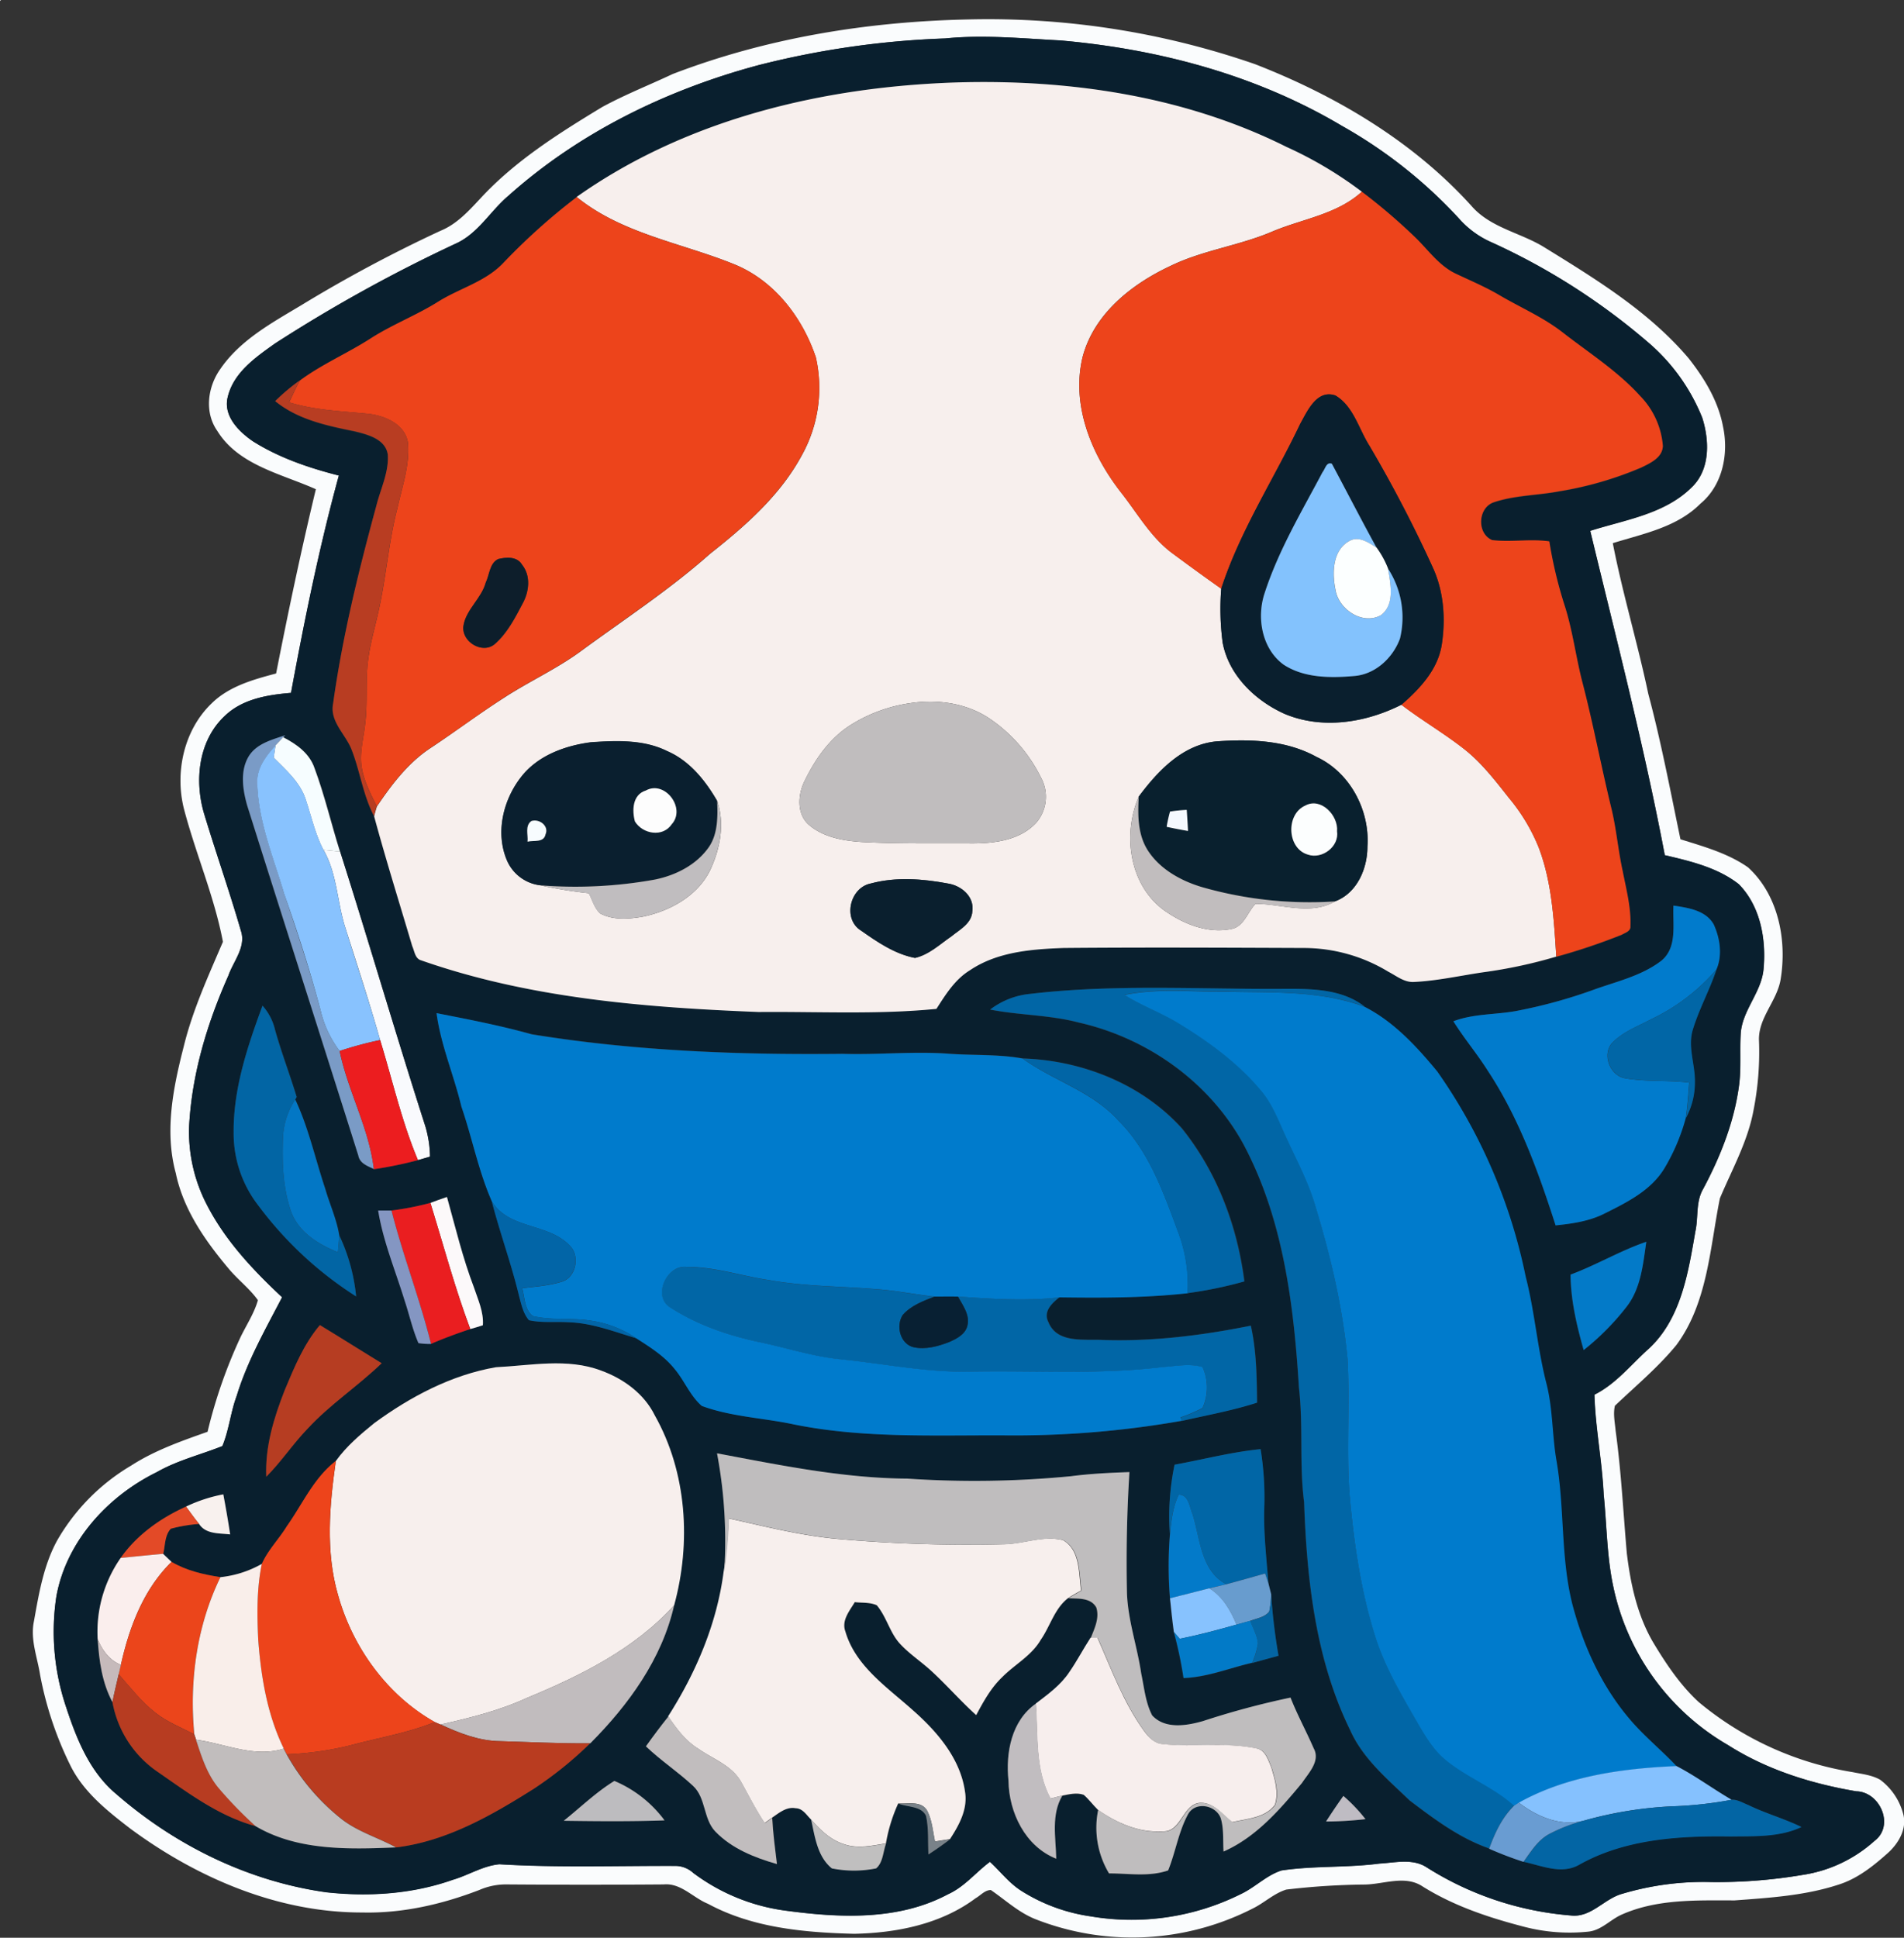
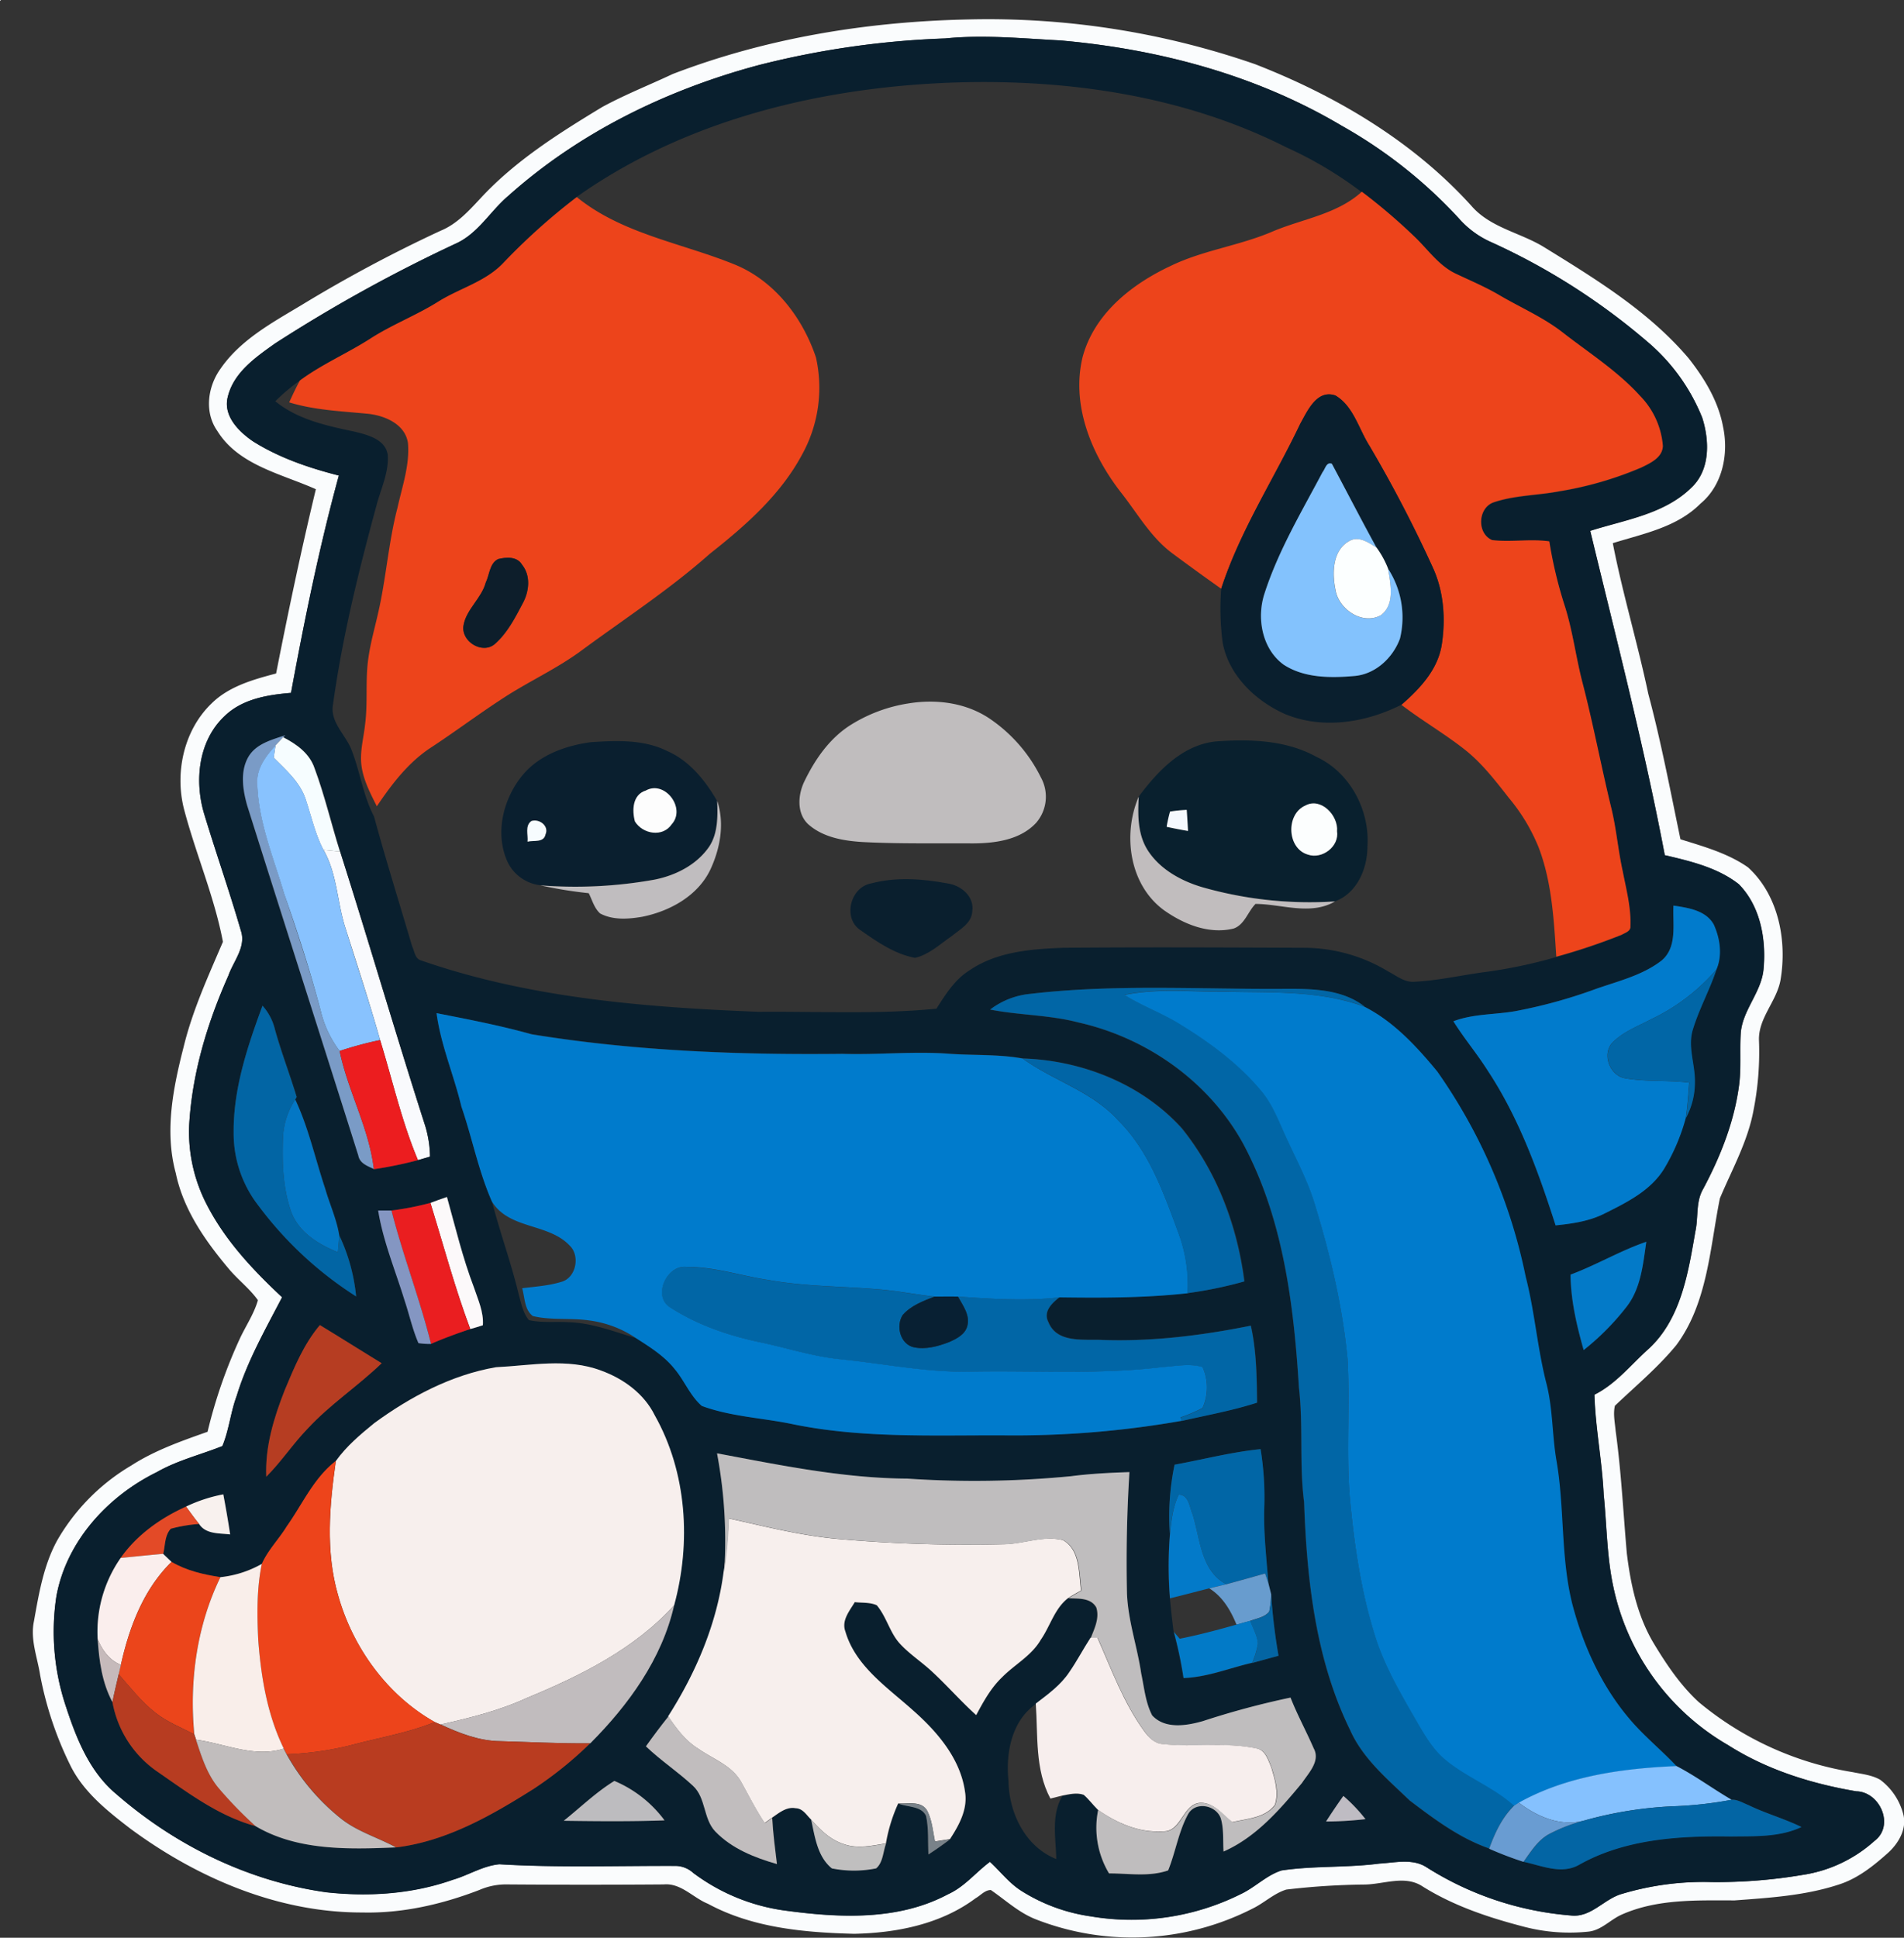
<svg xmlns="http://www.w3.org/2000/svg" id="Layer_1" data-name="Layer 1" viewBox="0 0 499.47 508.2">
  <rect x="0" y="0" width="499.47" height="508.2" fill="#333333" stroke="none" />
  <defs>
    <style>
      .cls-1 {
        fill: #f9fafd;
      }

      .cls-2 {
        fill: #fafcfd;
      }

      .cls-3 {
        fill: #091f2e;
      }

      .cls-4 {
        fill: #f7efed;
      }

      .cls-5 {
        fill: #ed441b;
      }

      .cls-6 {
        fill: #b83d22;
      }

      .cls-7 {
        fill: #0a1f2e;
      }

      .cls-8 {
        fill: #83c2fd;
      }

      .cls-9 {
        fill: #fcffff;
      }

      .cls-10 {
        fill: #0d1e2b;
      }

      .cls-11 {
        fill: #c0bdbe;
      }

      .cls-12 {
        fill: #7a9bc6;
      }

      .cls-13 {
        fill: #f6fdff;
      }

      .cls-14 {
        fill: #09202e;
      }

      .cls-15 {
        fill: #88c2fe;
      }

      .cls-16 {
        fill: #0a1f2f;
      }

      .cls-17 {
        fill: #fdfdfd;
      }

      .cls-18 {
        fill: #c1bdbe;
      }

      .cls-19 {
        fill: #c0bdbf;
      }

      .cls-20 {
        fill: #fcfefe;
      }

      .cls-21 {
        fill: #f5f9fe;
      }

      .cls-22 {
        fill: #f7fcfe;
      }

      .cls-23 {
        fill: #017bcc;
      }

      .cls-24 {
        fill: #0166a6;
      }

      .cls-25 {
        fill: #007bcc;
      }

      .cls-26 {
        fill: #0265a4;
      }

      .cls-27 {
        fill: #ec1d1f;
      }

      .cls-28 {
        fill: #0165a6;
      }

      .cls-29 {
        fill: #0377c5;
      }

      .cls-30 {
        fill: #fcf9fa;
      }

      .cls-31 {
        fill: #ea1e20;
      }

      .cls-32 {
        fill: #0265a7;
      }

      .cls-33 {
        fill: #8496c2;
      }

      .cls-34 {
        fill: #037ac8;
      }

      .cls-35 {
        fill: #082033;
      }

      .cls-36 {
        fill: #b63d22;
      }

      .cls-37 {
        fill: #bfbdbe;
      }

      .cls-38 {
        fill: #f8f1ee;
      }

      .cls-39 {
        fill: #037ac9;
      }

      .cls-40 {
        fill: #e34a27;
      }

      .cls-41 {
        fill: #faeeed;
      }

      .cls-42 {
        fill: #eb451b;
      }

      .cls-43 {
        fill: #f9eeea;
      }

      .cls-44 {
        fill: #689cce;
      }

      .cls-45 {
        fill: #87c2fe;
      }

      .cls-46 {
        fill: #0465a3;
      }

      .cls-47 {
        fill: #c1bcbe;
      }

      .cls-48 {
        fill: #027ac7;
      }

      .cls-49 {
        fill: #f7eeed;
      }

      .cls-50 {
        fill: #c6babb;
      }

      .cls-51 {
        fill: #b73c21;
      }

      .cls-52 {
        fill: #c1bdc0;
      }

      .cls-53 {
        fill: #b93c20;
      }

      .cls-54 {
        fill: #c1bdbd;
      }

      .cls-55 {
        fill: #85c1fe;
      }

      .cls-56 {
        fill: #bdbcbf;
      }

      .cls-57 {
        fill: #bfbcc3;
      }

      .cls-58 {
        fill: #0365a4;
      }

      .cls-59 {
        fill: #798289;
      }

      .cls-60 {
        fill: #699cd2;
      }

      .cls-61 {
        fill: #c0bfbf;
      }
    </style>
  </defs>
  <g>
    <path class="cls-1" d="M0,0H.26A3.19,3.19,0,0,0,0,.26Z" />
    <path class="cls-1" d="M84.86,222.89l4.36.44c7.61,23.93,14.62,48,22.31,71.93a29.43,29.43,0,0,1,1.26,8.08l-3.15.92c-4.28-10.18-6.69-21-9.92-31.49-2.78-9.87-6-19.6-9.1-29.38C88.42,236.62,88.48,229.18,84.86,222.89Z" />
  </g>
  <path class="cls-2" d="M176.45,19.42C201.14,9.93,227.62,5.64,254,5.1a213.78,213.78,0,0,1,75.21,11.72C350.4,25.07,370.62,37,386,54c5,5.78,12.92,7,19.17,10.89C418.7,73.24,432.6,81.73,443,94c4.15,5.28,7.77,11.23,9,17.92,1.53,7.09-.12,15.36-5.92,20.16-6.17,6.21-15,7.88-23,10.37,2.58,13.27,6.52,26.25,9.3,39.48,3.37,12.6,5.79,25.42,8.45,38.18,6.08,1.9,12.44,3.66,17.72,7.36,8,7.28,10.28,19.19,8.53,29.53-1,5.64-5.89,10-5.65,15.92A78.85,78.85,0,0,1,460,291.15c-1.5,8.2-5.64,15.53-8.83,23.13-2.62,13-3.2,27.38-11.42,38.48-4.8,5.85-10.66,10.71-16.12,15.92-.5,2.15,0,4.37.19,6.54,1.47,10.67,2,21.44,2.94,32.16,1,8.21,2.8,16.53,7.11,23.69,3.32,5.51,7,10.95,11.74,15.31A83.9,83.9,0,0,0,486,464.76c2.43.51,5,.73,7.22,2a16.43,16.43,0,0,1,6.1,9.2c.9,3.88-1.38,7.61-4.18,10.1-3.8,3.38-7.91,6.66-12.83,8.2-8.79,2.89-18.1,3.46-27.25,4.14-10,0-20.36-.42-29.68,3.74-2.93,1.3-5.21,4-8.52,4.43a47.24,47.24,0,0,1-16.91-1.22c-9.28-2.4-18.52-5.46-26.7-10.57-4.59-3.09-10.13-.64-15.15-.54a190.36,190.36,0,0,0-20.66,1.32c-3.27,1-5.83,3.53-8.88,5a69.48,69.48,0,0,1-56.89,2.78c-4.41-1.74-7.87-5-11.74-7.66-1.58,0-2.69,1.42-4,2.15-9.11,6.81-20.74,9.11-31.89,9.33-13.07-.34-26.6-1.54-38.32-7.87-3.93-1.58-7.07-5.49-11.61-5.08q-20.56.15-41.12,0a17.5,17.5,0,0,0-7.23,1.45c-9.77,3.76-20.19,6.17-30.71,5.91-22.05.06-43.21-9-60.74-21.9-6-4.61-12.17-9.47-15.68-16.32a91.8,91.8,0,0,1-8.11-24.1c-.73-4.66-2.63-9.33-1.61-14.09C10.19,418,11.43,410.5,15,404a54.09,54.09,0,0,1,19.38-19.62c6.2-4,13.17-6.44,20.07-8.88A130.91,130.91,0,0,1,63,350.89c1.56-3.29,3.65-6.37,4.66-9.9-2.13-3-5.16-5.29-7.55-8.12-6.22-7.38-12-15.57-14-25.21-3-11-.67-22.47,2.1-33.25C50.54,264.88,54.64,256,58.48,247c-2.26-11.92-7.19-23.22-10.26-35-2.37-9.59.07-20.59,7.3-27.53,4.55-4.48,10.9-6.25,16.91-7.84C75.6,160.48,79,144.34,82.86,128.3,73.77,124.24,62.55,122,57,113c-3.43-4.88-2.53-11.53.79-16.21C63,89.17,71.31,84.68,79,80.07a368.41,368.41,0,0,1,36.57-19.55c4.26-1.74,7.37-5.18,10.44-8.47,9.11-9.87,20.58-17.09,32-24C164,24.79,170.32,22.31,176.45,19.42Zm22.6-2.35C175,23.5,152,34.68,133.36,51.35c-4.71,4-7.87,9.77-13.6,12.44a397.63,397.63,0,0,0-47.63,26.3c-5.06,3.6-10.84,7.57-12.38,14-1.26,5,2.87,9.07,6.58,11.62,6.89,4.36,14.71,7,22.56,9-5.14,18.76-9,37.85-12.55,57-6.2.52-12.86,1.6-17.49,6.16-6.82,6.46-7.88,16.9-5.3,25.54,3.09,10.23,6.67,20.32,9.62,30.6,1.49,4.28-1.92,8-3.27,11.88-5.5,12.36-9.49,25.53-10.27,39.1a41.31,41.31,0,0,0,4.54,20.78C59,325.23,66.31,333,74,340.22c-4.38,8.42-9.14,16.74-11.92,25.89-1.6,4.28-2,8.92-3.75,13.14-5.73,2.28-11.81,3.75-17.21,6.84-12.9,6.33-23.75,18.19-26.34,32.62a61.68,61.68,0,0,0,2.29,28.17c2.8,8.63,6.23,17.65,13.42,23.62C46,484,65.2,493.42,85.6,496.24c11.13,1.22,22.57.47,33.18-3.28,4.12-1.2,7.88-3.67,12.21-4.07,15.32.92,30.69.38,46,.43a7,7,0,0,1,4.85,1.84,51.73,51.73,0,0,0,24,9.86c14.27,1.93,29.72,2.74,42.84-4.27,4.32-1.94,7.29-5.74,11-8.5,2.76,2.56,5.09,5.63,8.31,7.66a46.23,46.23,0,0,0,18.05,6.63,64.28,64.28,0,0,0,39.56-5.89c3.69-1.76,6.66-4.9,10.59-6.14,8.49-1.26,17.13-.68,25.64-1.8,4.12-.2,8.73-1.41,12.43,1A83,83,0,0,0,412,502.33c5.39.68,8.75-4.37,13.57-5.68A74.52,74.52,0,0,1,449,493.58a134.71,134.71,0,0,0,23.9-1.88,36.14,36.14,0,0,0,18.86-8.92c5.33-4,1.46-12.84-4.79-13-11.81-2-23.49-5.66-33.65-12.13A62.92,62.92,0,0,1,423.2,416c-1.68-7.9-1.67-16-2.49-24-.39-8.78-2.17-17.43-2.43-26.21,5.71-2.85,9.67-8,14.35-12.14,8.39-7.86,10.25-19.84,12.12-30.63.83-3.71.06-7.8,2.06-11.2,4.42-8.29,8-17.19,9.32-26.53.73-4.74.24-9.54.53-14.31.45-6.16,5.54-10.85,6-17,.69-7.73-.88-16.36-6.5-22.06-5.56-4.36-12.67-6-19.42-7.61-5.42-28.6-12.74-56.79-19.56-85.07,9.16-2.91,19.52-4.37,26.63-11.43,4.87-4.67,4.65-12.24,2.76-18.21a50.86,50.86,0,0,0-13.71-19.36,172.09,172.09,0,0,0-41.45-26.61,24.4,24.4,0,0,1-8.65-6.28A124.74,124.74,0,0,0,352,33c-22.35-13.31-48.08-20.17-73.87-22.38-10-.53-20.1-1.55-30.14-.52A229.93,229.93,0,0,0,199.05,17.07Z" />
  <path class="cls-3" d="M199.05,17.07a229.93,229.93,0,0,1,48.91-7c10-1,20.11,0,30.14.52C303.89,12.85,329.62,19.71,352,33A124.74,124.74,0,0,1,382.72,57.3a24.4,24.4,0,0,0,8.65,6.28,172.09,172.09,0,0,1,41.45,26.61,50.86,50.86,0,0,1,13.71,19.36c1.89,6,2.11,13.54-2.76,18.21-7.11,7.06-17.47,8.52-26.63,11.43,6.82,28.28,14.14,56.47,19.56,85.07,6.75,1.57,13.86,3.25,19.42,7.61,5.62,5.7,7.19,14.33,6.5,22.06-.42,6.17-5.51,10.86-6,17-.29,4.77.2,9.57-.53,14.31-1.35,9.34-4.9,18.24-9.32,26.53-2,3.4-1.23,7.49-2.06,11.2-1.87,10.79-3.73,22.77-12.12,30.63-4.68,4.17-8.64,9.29-14.35,12.14.26,8.78,2,17.43,2.43,26.21.82,8,.81,16.1,2.49,24a62.92,62.92,0,0,0,30.11,41.72c10.16,6.47,21.84,10.12,33.65,12.13,6.25.12,10.12,9,4.79,13a36.14,36.14,0,0,1-18.86,8.92,134.71,134.71,0,0,1-23.9,1.88,74.52,74.52,0,0,0-23.38,3.07c-4.82,1.31-8.18,6.36-13.57,5.68a83,83,0,0,1-37.72-12.59c-3.7-2.44-8.31-1.23-12.43-1-8.51,1.12-17.15.54-25.64,1.8-3.93,1.24-6.9,4.38-10.59,6.14a64.28,64.28,0,0,1-39.56,5.89,46.23,46.23,0,0,1-18.05-6.63c-3.22-2-5.55-5.1-8.31-7.66-3.72,2.76-6.69,6.56-11,8.5-13.12,7-28.57,6.2-42.84,4.27a51.73,51.73,0,0,1-24-9.86,7,7,0,0,0-4.85-1.84c-15.34-.05-30.71.49-46-.43-4.33.4-8.09,2.87-12.21,4.07-10.61,3.75-22,4.5-33.18,3.28C65.2,493.42,46,484,30.5,470.5c-7.19-6-10.62-15-13.42-23.62a61.68,61.68,0,0,1-2.29-28.17c2.59-14.43,13.44-26.29,26.34-32.62,5.4-3.09,11.48-4.56,17.21-6.84,1.76-4.22,2.15-8.86,3.75-13.14C64.87,357,69.63,348.64,74,340.22c-7.7-7.18-15.05-15-19.84-24.47A41.31,41.31,0,0,1,49.63,295c.78-13.57,4.77-26.74,10.27-39.1,1.35-3.84,4.76-7.6,3.27-11.88-3-10.28-6.53-20.37-9.62-30.6-2.58-8.64-1.52-19.08,5.3-25.54,4.63-4.56,11.29-5.64,17.49-6.16,3.52-19.13,7.41-38.22,12.55-57-7.85-2-15.67-4.66-22.56-9-3.71-2.55-7.84-6.67-6.58-11.62,1.54-6.41,7.32-10.38,12.38-14a397.63,397.63,0,0,1,47.63-26.3c5.73-2.67,8.89-8.48,13.6-12.44C152,34.68,175,23.5,199.05,17.07ZM151.27,51.65A164.34,164.34,0,0,0,132,69c-4.63,4.93-11.38,6.64-17,10.12-5.8,3.65-12.26,6.08-18,9.82-6,3.82-12.56,6.65-18.29,10.84a51.18,51.18,0,0,0-6.49,5.45c5.93,4.86,13.59,6.45,20.9,8,3.38.84,8,2,8.6,6.07.33,4.67-1.88,9-3,13.42-4.64,17.06-8.9,34.3-11.33,51.82-1,4.8,3.33,8.13,4.87,12.24,2.22,5.69,3,11.88,5.85,17.33,3.11,11.41,6.65,22.71,10,34.05.58,1.2.72,3,2,3.6C138.62,261.74,169,264.17,199,265.36c15.55-.14,31.15.71,46.65-.82,2.41-3.76,4.86-7.72,8.76-10.11,7.19-4.88,16.17-5.55,24.6-5.86,21-.19,42-.08,63,0a42.82,42.82,0,0,1,22.2,6.23c2.13,1.1,4.19,2.84,6.73,2.68C377,257.19,383,255.84,389,255a126.88,126.88,0,0,0,19.21-4,161.74,161.74,0,0,0,17.17-5.77c.87-.51,2.39-.92,2.27-2.2.2-4.88-1.09-9.64-2-14.39-1.2-5.4-1.65-10.93-2.93-16.31-2.7-11-4.78-22.22-7.64-33.22-1.75-6.71-2.56-13.65-4.7-20.27a113.51,113.51,0,0,1-4-16.77c-5-.7-10,.25-15-.33-4.05-1.73-3.75-8.36.3-9.88,5.56-1.87,11.53-1.83,17.27-2.92a92.67,92.67,0,0,0,21.53-6.22c2.38-1.16,5.56-2.59,5.65-5.66a21.16,21.16,0,0,0-6-13.13c-5.93-6.54-13.44-11.28-20.35-16.67-5-3.91-10.92-6.44-16.39-9.64-3.66-2.17-7.58-3.83-11.42-5.64-4.61-2.11-7.48-6.47-11.06-9.85a151.84,151.84,0,0,0-13.72-11.75,103.32,103.32,0,0,0-19.81-11.77C310.8,25.19,280.55,20.76,251,21.62,216,22.74,180.19,31.2,151.27,51.65Zm-86,146.63c-2.38,3.9-1.62,8.77-.49,12.95C74.46,241.87,84.3,272.46,94,303.1c.38,2.07,2.42,2.74,4.09,3.54a106.61,106.61,0,0,0,11.58-2.38l3.15-.92a29.43,29.43,0,0,0-1.26-8.08c-7.69-23.89-14.7-48-22.31-71.93-2.3-7.28-4-14.75-6.69-21.91-1.32-3.87-4.73-6.29-8.22-8.07l.5-.52C71.36,194,67.37,195,65.29,198.28ZM439,237.5c-.26,4.81,1.1,10.83-3.11,14.38-5.28,4.11-12,5.54-18.21,7.81a132,132,0,0,1-20.11,5.47c-5.43,1-11.08.71-16.32,2.67,2.79,4.46,6.21,8.49,9,12.94,8.21,12.43,13.28,26.5,17.81,40.59,4.46-.45,9-1.11,13-3.19,5.77-2.87,11.93-5.95,15.44-11.61a52.4,52.4,0,0,0,5.69-13.31,19.67,19.67,0,0,0,2.37-9.54c.07-4.55-1.92-9.11-.56-13.62,1.64-5.44,4.45-10.45,6.23-15.85,1.61-3.74.93-8.19-.72-11.8C447.44,238.72,442.81,238.08,439,237.5ZM270.37,260.64a20.53,20.53,0,0,0-10.66,4.16c7.67,1.5,15.58,1.4,23.17,3.38,18,4.05,34.26,15.54,43.2,31.79,10.49,19.6,13.28,42.15,14.64,64,1.16,10,.06,20.05,1.35,30,.71,20.35,3,41.3,12.09,59.82,3.34,7.5,9.81,12.85,15.59,18.42,6.47,4.9,13.11,9.89,20.86,12.59a93.7,93.7,0,0,0,9,3.44c4.7,1,9.92,3.41,14.53.81,12-6.79,26.3-7.65,39.83-7.44,6.22-.1,12.76.24,18.54-2.49-4.53-2.23-9.42-3.57-14-5.79-1.4-.54-2.78-1.44-4.32-1.37-4.9-2.82-9.45-6.26-14.48-8.84-4-4.29-8.66-8-12.45-12.52-7.29-8.64-12.06-19.15-14.91-30-3.12-12.4-2-25.33-4.2-37.85-1.12-6.66-.91-13.5-2.61-20.06-2.37-9.21-3.05-18.76-5.43-28A143.13,143.13,0,0,0,377,281c-5.36-6.55-11.34-13-19-16.95-5.65-4.46-13.17-4.71-20.05-4.72C315.47,259.53,292.82,258,270.37,260.64ZM68.86,263.76C64.93,274.42,61.2,285.5,61.29,297A30.85,30.85,0,0,0,67.8,316.2,96.76,96.76,0,0,0,93.42,340,48.29,48.29,0,0,0,89,323.91c-.68-4.23-2.52-8.15-3.69-12.25-2.6-7.78-4.34-15.88-7.84-23.33l.37-.68c-1.8-5.93-4-11.72-5.7-17.7A14.25,14.25,0,0,0,68.86,263.76Zm45.66,1.95c1.12,8.41,4.56,16.25,6.53,24.47,2.8,8.24,4.43,16.9,8,24.89,2.16,8.34,5.15,16.44,7.13,24.83.62,2.18,1.06,4.55,2.58,6.32,3.39.75,6.89.33,10.33.54,6.21.16,12,2.49,17.92,4.22,3.57,2.33,7.28,4.65,10,8,2.6,3.07,4.08,7.06,7.16,9.72,7.79,2.86,16.22,3.13,24.28,4.87,18.31,3.69,37.06,2.74,55.62,2.85a252.07,252.07,0,0,0,46.05-3.81c6.57-1.51,13.24-2.69,19.68-4.78-.08-6.75-.15-13.56-1.64-20.19-12.87,2.58-25.94,4.22-39.09,3.74-4.79-.21-11.76.88-14-4.65-1.44-2.77.88-5,2.88-6.53,11.22.15,22.45.16,33.63-1.08a107.9,107.9,0,0,0,14.92-3.08c-1.84-14.5-7.19-28.72-16.41-40.15-10.52-11.64-26.25-17.83-41.75-18.32-6.28-1.15-12.68-.79-19-1.23-9.42-.72-18.85.31-28.28,0-27.26.3-54.62-.74-81.55-5.13C131.25,269,122.88,267.34,114.52,265.71Zm-1.61,49.76a75.49,75.49,0,0,1-10.21,2c-1.17,0-2.33,0-3.5,0,1.31,8.09,4.5,15.69,6.91,23.49,1.26,3.74,2.08,7.63,3.66,11.26a20.31,20.31,0,0,0,3.31.22c3.36-1.47,6.81-2.72,10.29-3.89q1.66-.45,3.3-1c.25-3.48-1.28-6.72-2.35-9.94-2.94-7.72-4.86-15.76-7.07-23.7C115.79,314.41,114.35,314.93,112.91,315.47ZM412,334.28c0,6.75,1.58,13.34,3.44,19.79a66.27,66.27,0,0,0,11.24-11.34c3.79-4.84,4.33-11.2,5.19-17.06C425.07,328,418.82,331.76,412,334.28ZM74.69,364.58c-2.83,7.21-5.18,14.82-4.84,22.66,3.93-3.91,7-8.61,10.82-12.57,5.89-6.39,13.23-11.16,19.45-17.19-5.43-3.27-10.78-6.68-16.21-10C79.68,352.51,77.2,358.62,74.69,364.58Zm23.49,8.65c-3.65,3-7.32,6.07-10.08,9.91-5.78,4.45-8.73,11.3-12.85,17.11-2.06,3.38-5,6.26-6.57,9.9a27.94,27.94,0,0,1-10.85,3.48c-4.45-.69-8.9-1.71-12.82-4l-2.22-2.11c.57-2.19.39-4.85,2-6.59a39.43,39.43,0,0,1,7.41-1.25c1.76,2.72,5.34,2.4,8.15,2.75-.53-3.51-1.14-7-1.8-10.51a39.63,39.63,0,0,0-9.78,3.21c-6.7,3-12.86,7.39-17.14,13.46a33.84,33.84,0,0,0-6,21.32c.37,5.66,1.13,11.42,3.87,16.49a28.19,28.19,0,0,0,11.81,18.26c8.08,5.58,16.2,11.73,25.83,14.29,11,6.48,24.47,6.08,36.81,5.56,13.24-1.63,25.06-8.42,36.15-15.42a99.18,99.18,0,0,0,14.7-11.87c10.07-10,18.86-22.13,22-36.21,4.48-16.38,3.37-34.82-5.08-49.8-2.81-5.71-8.24-9.64-14.11-11.76-8.86-3.34-18.41-1.31-27.56-.87C118.42,360.59,107.67,366.29,98.18,373.23Zm209.94,10.9a66.16,66.16,0,0,0-1.24,18.19,104,104,0,0,0,0,16.84c.31,2.95.61,5.91,1,8.86a108.13,108.13,0,0,1,2.57,12.11c6.21-.21,12-2.6,18-4l6.92-1.9a148,148,0,0,1-1.93-16.12l-.73-2.88c-.49-6.41-1.25-12.81-1.1-19.25a78.74,78.74,0,0,0-.95-15.94C323.07,380.81,315.64,382.75,308.12,384.13Zm-120-3a123.1,123.1,0,0,1,1.8,31.2c-1.77,13.55-7.23,26.36-14.55,37.82q-3.08,3.81-5.9,7.84c3.88,3.71,8.4,6.67,12.32,10.32,3.47,3.17,2.68,8.66,5.88,12,4.33,4.49,10.29,6.86,16.17,8.54-.49-4-1-8.05-1.24-12.11,1.85-1.26,3.82-3,6.24-2.5,1.82,0,2.79,1.79,4,2.92,1,4.49,1.62,9.71,5.44,12.8a29.46,29.46,0,0,0,11.61,0c1.82-1.55,1.81-4.36,2.61-6.51A42.36,42.36,0,0,1,235.66,473c2.38.95,6,.56,7.26,3.26.73,3.31.46,6.74.62,10.12,2-1.27,3.85-2.62,5.7-4,2.39-3.67,4.7-7.84,3.95-12.39-1.2-8.72-7.32-15.82-13.72-21.44-6.71-6-15-11.54-17.67-20.62-1.07-2.9,1.09-5.38,2.47-7.7,1.91.23,4,0,5.77.82,2.53,3,3.34,7.05,6,10s5.8,4.87,8.56,7.46c4,3.66,7.5,7.76,11.52,11.35,1.89-3.53,3.85-7.11,6.77-9.91,3.31-3.37,7.75-5.65,10.17-9.85,2.48-3.56,3.61-8.19,7.15-10.91,2.55.15,5.82-.21,7.31,2.41.89,2.74-.48,5.46-1.44,8-1.92,3-3.54,6.08-5.49,9-2.25,3.4-5.61,5.82-8.8,8.26-6.45,4.47-8,12.9-7.23,20.24.11,8.37,4.42,17.24,12.53,20.46-.11-5.55-1.4-11.51,1.61-16.56,1.83-.35,3.83-.88,5.66-.22,1.36,1.18,2.43,2.66,3.72,3.92a23.27,23.27,0,0,0,2.85,16.66c5.15,0,10.54.95,15.51-.79,2-4.86,2.72-10.18,5.26-14.8,1.95-3.38,7.3-2.33,8.54,1.13.84,2.82.54,5.81.73,8.72,8.53-3.74,14.78-11,20.59-18,1.74-2.63,4.88-5.76,3.05-9.08-1.94-4.47-4.29-8.75-6.07-13.29a217.68,217.68,0,0,0-23,6.17c-4.28,1.22-9.92,2.16-13.29-1.5-1.77-3.38-2.09-7.29-2.88-11-1-7-3.43-13.77-3.73-20.87q-.37-16,.64-31.94c-5.13.17-10.25.42-15.34,1.08a262,262,0,0,1-42.94.63C221.15,387.68,204.58,384.24,188.09,381.15Zm-40.21,96.37c8.81.12,17.63.21,26.44-.11a31.58,31.58,0,0,0-13.16-10.34C156.36,470,152.27,474,147.88,477.52ZM352.4,471c-1.55,2.21-3.07,4.44-4.54,6.71a94.07,94.07,0,0,0,10.34-.62A42.31,42.31,0,0,0,352.4,471Z" />
  <g>
-     <path class="cls-4" d="M151.27,51.65C180.19,31.2,216,22.74,251,21.62c29.55-.86,59.8,3.57,86.44,16.89a103.32,103.32,0,0,1,19.81,11.77c-6.58,6-15.64,7.11-23.55,10.46-8.69,3.71-18.25,4.87-26.77,9.05-10.15,4.77-20,12.56-22.95,23.88-3,12.6,2.31,25.48,10,35.35,4.4,5.55,7.93,12,13.76,16.22q6.26,4.65,12.62,9.14a68.07,68.07,0,0,0,.37,14.13c1.59,8.56,8.5,15.2,16.19,18.68,9.91,4.2,21.33,2.36,30.71-2.37,5.24,4,11,7.35,16.18,11.4,4.7,3.63,8.34,8.39,12,13a48.58,48.58,0,0,1,7.84,13.05c3.47,9.12,4,19,4.61,28.6A126.88,126.88,0,0,1,389,255c-6,.89-12,2.24-18.06,2.53-2.54.16-4.6-1.58-6.73-2.68a42.82,42.82,0,0,0-22.2-6.23c-21-.08-42-.19-63,0-8.43.31-17.41,1-24.6,5.86-3.9,2.39-6.35,6.35-8.76,10.11-15.5,1.53-31.1.68-46.65.82-30-1.19-60.38-3.62-88.85-13.67-1.31-.64-1.45-2.4-2-3.6-3.37-11.34-6.91-22.64-10-34.05q.32-1.31.72-2.58c3.92-5.8,8.27-11.54,14.21-15.41,6.4-4.25,12.54-8.87,19-13,6.71-4.39,14.07-7.69,20.53-12.48,11.31-8.29,23.1-16,33.61-25.33,9.29-7.33,18.48-15.36,24.16-25.94A36.21,36.21,0,0,0,214,93.68c-3.5-10.42-10.83-20-21.2-24.3C178.91,63.7,163.21,61.35,151.27,51.65Zm87.11,132.82a40,40,0,0,0-15.23,5.66c-5.53,3.48-9.37,9.05-12.16,14.84-1.67,3.46-2,8.23.93,11.11,3.83,3.48,9.17,4.41,14.16,4.74,9.63.52,19.28.3,28.92.37,5.9,0,12.57-.83,16.81-5.4a10.46,10.46,0,0,0,1.26-11.87,40,40,0,0,0-12.92-15.08C253.89,184.37,245.85,183.25,238.38,184.47Zm60.34,24.45c-4.27,9.93-2.49,23.1,6.59,29.77,5.2,3.7,11.86,6.41,18.3,4.81,2.89-1,3.74-4.42,5.75-6.46,6.91,0,14.39,3.11,20.86-.65,5.76-2.15,8.49-8.56,8.49-14.34.68-9.52-4.56-19.46-13.32-23.53-8-4.43-17.41-4.72-26.29-4.08C310.24,195.28,303.73,202.2,298.72,208.92Zm-162-5.16c-4.78,6.09-6.84,14.8-3.61,22.08a10.89,10.89,0,0,0,8.66,6.35,115.83,115.83,0,0,0,12.7,2.06c.93,1.79,1.46,3.94,3,5.32,3.33,1.79,7.35,1.48,11,.87C175.66,239,183,235,186.31,228.17c2.62-5.59,3.85-12.16,1.83-18.14C185,204.65,180.87,199.48,175,197c-6.2-3.06-13.33-2.75-20-2.3C148.17,195.56,141.05,198.16,136.71,203.76Zm91.78,27.93c-5.57,1.05-7.54,9.37-2.61,12.39,4.3,3,8.88,6.15,14.14,7.16,3.68-.83,6.5-3.58,9.54-5.64,2.2-1.81,5.36-3.39,5.5-6.62.58-3.88-2.95-6.74-6.46-7.26C242,230.47,235,229.94,228.49,231.69Z" />
    <path class="cls-4" d="M98.18,373.23c9.49-6.94,20.24-12.64,31.92-14.66,9.15-.44,18.7-2.47,27.56.87,5.87,2.12,11.3,6.05,14.11,11.76,8.45,15,9.56,33.42,5.08,49.8-10.34,11.44-24.53,18.47-38.58,24.28-7.24,3.34-15,5.27-22.76,7l-1.44-.63c-12.5-7-21.58-19.62-25.4-33.35-3.3-11.43-2.23-23.53-.57-35.13C90.86,379.3,94.53,376.2,98.18,373.23Z" />
    <path class="cls-4" d="M191.16,398.23c9.4,2.08,18.77,4.47,28.38,5.36A382.66,382.66,0,0,0,263,405c5.31,0,10.63-2.43,15.88-1.06,4.52,2.6,4.07,8.67,4.71,13.19-1.15.63-2.3,1.27-3.42,2-3.54,2.72-4.67,7.35-7.15,10.91-2.42,4.2-6.86,6.48-10.17,9.85-2.92,2.8-4.88,6.38-6.77,9.91-4-3.59-7.56-7.69-11.52-11.35-2.76-2.59-6-4.65-8.56-7.46s-3.46-7-6-10c-1.79-.82-3.86-.59-5.77-.82-1.38,2.32-3.54,4.8-2.47,7.7,2.63,9.08,11,14.63,17.67,20.62,6.4,5.62,12.52,12.72,13.72,21.44.75,4.55-1.56,8.72-3.95,12.39-1.32.2-2.63.41-3.94.63-.58-2.76-.76-5.7-2.13-8.22-1.61-2.53-5-1.57-7.51-1.76a42.36,42.36,0,0,0-3.23,10.49c-3.64.58-7.47,1.48-11.06.17-3.52-1.12-6.21-3.78-8.6-6.48-1.17-1.13-2.14-2.88-4-2.92-2.42-.47-4.39,1.24-6.24,2.5l-1.91,1.38c-2.32-3.44-4.16-7.16-6.18-10.77-2.41-4.34-7.38-6-11.22-8.71-3.37-2.07-5.74-5.29-7.92-8.5,7.32-11.46,12.78-24.27,14.55-37.82A107.83,107.83,0,0,0,191.16,398.23Z" />
  </g>
  <g>
    <path class="cls-5" d="M357.25,50.28A151.84,151.84,0,0,1,371,62c3.58,3.38,6.45,7.74,11.06,9.85,3.84,1.81,7.76,3.47,11.42,5.64,5.47,3.2,11.36,5.73,16.39,9.64,6.91,5.39,14.42,10.13,20.35,16.67a21.16,21.16,0,0,1,6,13.13c-.09,3.07-3.27,4.5-5.65,5.66A92.67,92.67,0,0,1,409,128.84c-5.74,1.09-11.71,1-17.27,2.92-4.05,1.52-4.35,8.15-.3,9.88,5,.58,10-.37,15,.33a113.51,113.51,0,0,0,4,16.77c2.14,6.62,2.95,13.56,4.7,20.27,2.86,11,4.94,22.18,7.64,33.22,1.28,5.38,1.73,10.91,2.93,16.31.92,4.75,2.21,9.51,2,14.39.12,1.28-1.4,1.69-2.27,2.2a161.74,161.74,0,0,1-17.17,5.77c-.64-9.63-1.14-19.48-4.61-28.6a48.58,48.58,0,0,0-7.84-13.05c-3.64-4.64-7.28-9.4-12-13-5.22-4.05-10.94-7.38-16.18-11.4,4.81-4.18,9.53-9.31,10.59-15.83s.55-13.67-2.22-19.86a344.45,344.45,0,0,0-16.78-32.31c-2.79-4.42-4.16-10.32-8.88-13.11-4.87-1.65-7.32,4-9.22,7.42-6.86,14.44-15.77,28-20.76,43.25q-6.36-4.5-12.62-9.14c-5.83-4.24-9.36-10.67-13.76-16.22-7.65-9.87-13-22.75-10-35.35,3-11.32,12.8-19.11,22.95-23.88,8.52-4.18,18.08-5.34,26.77-9.05C341.61,57.39,350.67,56.26,357.25,50.28Z" />
    <path class="cls-5" d="M132,69a164.34,164.34,0,0,1,19.31-17.31c11.94,9.7,27.64,12.05,41.53,17.73,10.37,4.28,17.7,13.88,21.2,24.3a36.21,36.21,0,0,1-3.68,25.58c-5.68,10.58-14.87,18.61-24.16,25.94-10.51,9.33-22.3,17-33.61,25.33-6.46,4.79-13.82,8.09-20.53,12.48-6.45,4.17-12.59,8.79-19,13-5.94,3.87-10.29,9.61-14.21,15.41-1.66-3.34-3.46-6.73-4-10.47s.54-7.35.92-11c.77-5.83,0-11.75.89-17.57.54-3.82,1.6-7.54,2.45-11.29,2.18-9.25,2.76-18.79,5.17-28,1.24-5.6,3.25-11.22,2.73-17-.76-4.91-6.08-7.15-10.48-7.61-6.93-.68-14-.94-20.67-3,.9-1.94,1.79-3.88,2.83-5.74C84.41,95.55,91,92.72,97,88.9c5.75-3.74,12.21-6.17,18-9.82C120.58,75.6,127.33,73.89,132,69Zm-1.34,77.68c-2.21,1.12-2.21,4.1-3.2,6.12-1.12,4.17-5.08,7-5.84,11.26s5,7.65,8.25,4.82,5.29-6.86,7.29-10.66c1.68-3.09,2.14-7.21-.2-10.1C135.64,145.86,132.75,146.12,130.62,146.64Z" />
    <path class="cls-5" d="M75.25,400.25c4.12-5.81,7.07-12.66,12.85-17.11-1.66,11.6-2.73,23.7.57,35.13,3.82,13.73,12.9,26.31,25.4,33.35-7.14,2.9-14.79,4.12-22.2,6.13a83.5,83.5,0,0,1-16.65,2.34l-.77-1.5c-4.34-8.88-6-18.78-6.71-28.56-.31-6.62-.41-13.35.94-19.88C70.29,406.51,73.19,403.63,75.25,400.25Z" />
  </g>
-   <path class="cls-6" d="M72.19,105.19a51.18,51.18,0,0,1,6.49-5.45c-1,1.86-1.93,3.8-2.83,5.74,6.71,2.08,13.74,2.34,20.67,3,4.4.46,9.72,2.7,10.48,7.61.52,5.81-1.49,11.43-2.73,17-2.41,9.2-3,18.74-5.17,28-.85,3.75-1.91,7.47-2.45,11.29-.84,5.82-.12,11.74-.89,17.57-.38,3.65-1.38,7.3-.92,11s2.32,7.13,4,10.47q-.41,1.28-.72,2.58c-2.87-5.45-3.63-11.64-5.85-17.33-1.54-4.11-5.86-7.44-4.87-12.24,2.43-17.52,6.69-34.76,11.33-51.82,1.1-4.43,3.31-8.75,3-13.42-.61-4.07-5.22-5.23-8.6-6.07C85.78,111.64,78.12,110.05,72.19,105.19Z" />
  <g>
    <path class="cls-7" d="M341.08,111.13c1.9-3.38,4.35-9.07,9.22-7.42,4.72,2.79,6.09,8.69,8.88,13.11A344.45,344.45,0,0,1,376,149.13c2.77,6.19,3.19,13.21,2.22,19.86s-5.78,11.65-10.59,15.83c-9.38,4.73-20.8,6.57-30.71,2.37-7.69-3.48-14.6-10.12-16.19-18.68a68.07,68.07,0,0,1-.37-14.13C325.31,139.11,334.22,125.57,341.08,111.13Zm5.86,12.7c-5.49,10.38-11.59,20.56-15.21,31.78-2.13,6.4-.69,14.55,5,18.68,5.36,3.5,12.16,3.54,18.32,3,5.63-.35,10.33-4.7,12.21-9.83a23.47,23.47,0,0,0-3.15-18.37,24.32,24.32,0,0,0-3-5.48c-4-7.28-7.8-14.67-11.71-22C347.93,121.05,347.64,123,346.94,123.83Z" />
    <path class="cls-7" d="M228.49,231.69c6.55-1.75,13.52-1.22,20.11,0,3.51.52,7,3.38,6.46,7.26-.14,3.23-3.3,4.81-5.5,6.62-3,2.06-5.86,4.81-9.54,5.64-5.26-1-9.84-4.12-14.14-7.16C221,241.06,222.92,232.74,228.49,231.69Z" />
  </g>
  <path class="cls-8" d="M346.94,123.83c.7-.82,1-2.78,2.45-2.2,3.91,7.32,7.71,14.71,11.71,22-2.06-1.29-4.65-3.14-7.12-1.76-4.47,2.46-4.55,8.5-3.65,12.9.86,5.09,7.11,9.25,11.91,6.57,3.74-2.84,2.48-8.25,1.86-12.23a23.47,23.47,0,0,1,3.15,18.37c-1.88,5.13-6.58,9.48-12.21,9.83-6.16.53-13,.49-18.32-3-5.68-4.13-7.12-12.28-5-18.68C335.35,144.39,341.45,134.21,346.94,123.83Z" />
  <path class="cls-9" d="M354,141.86c2.47-1.38,5.06.47,7.12,1.76a24.32,24.32,0,0,1,3,5.48c.62,4,1.88,9.39-1.86,12.23-4.8,2.68-11.05-1.48-11.91-6.57C349.43,150.36,349.51,144.32,354,141.86Z" />
  <path class="cls-10" d="M130.62,146.64c2.13-.52,5-.78,6.3,1.44,2.34,2.89,1.88,7,.2,10.1-2,3.8-4.05,7.75-7.29,10.66s-8.94-.64-8.25-4.82,4.72-7.09,5.84-11.26C128.41,150.74,128.41,147.76,130.62,146.64Z" />
  <path class="cls-11" d="M238.38,184.47c7.47-1.22,15.51-.1,21.77,4.37a40,40,0,0,1,12.92,15.08,10.46,10.46,0,0,1-1.26,11.87c-4.24,4.57-10.91,5.39-16.81,5.4-9.64-.07-19.29.15-28.92-.37-5-.33-10.33-1.26-14.16-4.74-2.95-2.88-2.6-7.65-.93-11.11,2.79-5.79,6.63-11.36,12.16-14.84A40,40,0,0,1,238.38,184.47Z" />
  <path class="cls-12" d="M65.29,198.28c2.08-3.29,6.07-4.28,9.52-5.45l-.5.52c-.69.71-1.37,1.42-2,2.15-2.39,2.7-4.91,5.85-4.78,9.67.19,10.16,4.23,19.67,7.05,29.29C78,244.55,81.37,254.7,84.09,265a28.27,28.27,0,0,0,5,10.59c2.17,10.58,7.7,20.19,9,31-1.67-.8-3.71-1.47-4.09-3.54-9.67-30.64-19.51-61.23-29.17-91.87C63.67,207.05,62.91,202.18,65.29,198.28Z" />
  <path class="cls-13" d="M72.27,195.5c.67-.73,1.35-1.44,2-2.15,3.49,1.78,6.9,4.2,8.22,8.07,2.67,7.16,4.39,14.63,6.69,21.91l-4.36-.44c-2.14-4.13-3.14-8.69-4.59-13.08-1.43-4.58-5.17-7.81-8.45-11.1Z" />
-   <path class="cls-14" d="M298.72,208.92c5-6.72,11.52-13.64,20.38-14.48,8.88-.64,18.32-.35,26.29,4.08,8.76,4.07,14,14,13.32,23.53,0,5.78-2.73,12.19-8.49,14.34a102.59,102.59,0,0,1-34.9-3.75c-5.58-1.66-11.12-4.7-14.29-9.74C298.42,218.75,298.45,213.64,298.72,208.92Zm43.69,2.35c-5.14,2.25-4.83,11.27.69,12.86,3.74,1.29,8.26-2.09,7.64-6.13C351.12,213.88,346.52,209,342.41,211.27Zm-35.48,1.57a38.54,38.54,0,0,0-.89,4c1.85.41,3.73.77,5.61,1.09-.1-1.85-.21-3.69-.34-5.53A40.35,40.35,0,0,0,306.93,212.84Z" />
+   <path class="cls-14" d="M298.72,208.92c5-6.72,11.52-13.64,20.38-14.48,8.88-.64,18.32-.35,26.29,4.08,8.76,4.07,14,14,13.32,23.53,0,5.78-2.73,12.19-8.49,14.34a102.59,102.59,0,0,1-34.9-3.75c-5.58-1.66-11.12-4.7-14.29-9.74C298.42,218.75,298.45,213.64,298.72,208.92Zm43.69,2.35c-5.14,2.25-4.83,11.27.69,12.86,3.74,1.29,8.26-2.09,7.64-6.13C351.12,213.88,346.52,209,342.41,211.27Zm-35.48,1.57a38.54,38.54,0,0,0-.89,4c1.85.41,3.73.77,5.61,1.09-.1-1.85-.21-3.69-.34-5.53A40.35,40.35,0,0,0,306.93,212.84" />
  <path class="cls-15" d="M67.49,205.17c-.13-3.82,2.39-7,4.78-9.67l-.45,3.21c3.28,3.29,7,6.52,8.45,11.1,1.45,4.39,2.45,8.95,4.59,13.08,3.62,6.29,3.56,13.73,5.76,20.5,3,9.78,6.32,19.51,9.1,29.38a94.9,94.9,0,0,0-10.61,2.86,28.27,28.27,0,0,1-5-10.59c-2.72-10.34-6-20.49-9.55-30.58C71.72,224.84,67.68,215.33,67.49,205.17Z" />
  <path class="cls-16" d="M136.71,203.76c4.34-5.6,11.46-8.2,18.28-9.11,6.71-.45,13.84-.76,20,2.3,5.84,2.53,10,7.7,13.11,13.08.14,4.06.23,8.5-2.11,12-3.24,4.77-8.76,7.52-14.29,8.63a117.18,117.18,0,0,1-30,1.5,10.89,10.89,0,0,1-8.66-6.35C129.87,218.56,131.93,209.85,136.71,203.76Zm32.71,3.56c-3.49,1.08-3.66,5.15-2.86,8.12,2,3.31,7.3,4.23,9.65.73C180,212,174.43,204.55,169.42,207.32Zm-30,8c-1.73,1.25-.8,3.61-1,5.4,1.66-.4,4.27.34,4.72-1.91C144.08,216.65,141.51,214.64,139.38,215.33Z" />
  <path class="cls-17" d="M169.42,207.32c5-2.77,10.6,4.65,6.79,8.85-2.35,3.5-7.61,2.58-9.65-.73C165.76,212.47,165.93,208.4,169.42,207.32Z" />
  <g>
    <path class="cls-18" d="M305.31,238.69c-9.08-6.67-10.86-19.84-6.59-29.77-.27,4.72-.3,9.83,2.31,14,3.17,5,8.71,8.08,14.29,9.74a102.59,102.59,0,0,0,34.9,3.75c-6.47,3.76-14,.68-20.86.65-2,2-2.86,5.46-5.75,6.46C317.17,245.1,310.51,242.39,305.31,238.69Z" />
    <path class="cls-18" d="M169.44,458q2.84-4,5.9-7.84c2.18,3.21,4.55,6.43,7.92,8.5,3.84,2.72,8.81,4.37,11.22,8.71,2,3.61,3.86,7.33,6.18,10.77l1.91-1.38c.21,4.06.75,8.08,1.24,12.11-5.88-1.68-11.84-4.05-16.17-8.54-3.2-3.35-2.41-8.84-5.88-12C177.84,464.68,173.32,461.72,169.44,458Z" />
  </g>
  <path class="cls-19" d="M188.14,210c2,6,.79,12.55-1.83,18.14C183,235,175.66,239,168.44,240.44c-3.61.61-7.63.92-11-.87-1.56-1.38-2.09-3.53-3-5.32a115.83,115.83,0,0,1-12.7-2.06,117.18,117.18,0,0,0,30-1.5c5.53-1.11,11-3.86,14.29-8.63C188.37,218.53,188.28,214.09,188.14,210Z" />
  <path class="cls-20" d="M342.41,211.27c4.11-2.25,8.71,2.61,8.33,6.73.62,4-3.9,7.42-7.64,6.13C337.58,222.54,337.27,213.52,342.41,211.27Z" />
  <path class="cls-21" d="M306.93,212.84a40.35,40.35,0,0,1,4.38-.44c.13,1.84.24,3.68.34,5.53-1.88-.32-3.76-.68-5.61-1.09A38.54,38.54,0,0,1,306.93,212.84Z" />
  <path class="cls-22" d="M139.38,215.33c2.13-.69,4.7,1.32,3.72,3.49-.45,2.25-3.06,1.51-4.72,1.91C138.58,218.94,137.65,216.58,139.38,215.33Z" />
  <path class="cls-23" d="M439,237.5c3.82.58,8.45,1.22,10.56,4.94,1.65,3.61,2.33,8.06.72,11.8a51.88,51.88,0,0,1-17,13c-3.45,1.83-7.26,3.23-10.1,6-3.12,2.94-1,8.83,3.09,9.54,5.55,1,11.26.44,16.86,1.16-.25,3.11-.46,6.23-.92,9.32a52.4,52.4,0,0,1-5.69,13.31c-3.51,5.66-9.67,8.74-15.44,11.61-4,2.08-8.57,2.74-13,3.19-4.53-14.09-9.6-28.16-17.81-40.59-2.81-4.45-6.23-8.48-9-12.94,5.24-2,10.89-1.71,16.32-2.67a132,132,0,0,0,20.11-5.47c6.18-2.27,12.93-3.7,18.21-7.81C440.09,248.33,438.73,242.31,439,237.5Z" />
  <g>
    <path class="cls-24" d="M433.3,267.23a51.88,51.88,0,0,0,17-13c-1.78,5.4-4.59,10.41-6.23,15.85-1.36,4.51.63,9.07.56,13.62a19.67,19.67,0,0,1-2.37,9.54c.46-3.09.67-6.21.92-9.32-5.6-.72-11.31-.14-16.86-1.16-4.12-.71-6.21-6.6-3.09-9.54C426,270.46,429.85,269.06,433.3,267.23Z" />
    <path class="cls-24" d="M270.37,260.64c22.45-2.63,45.1-1.11,67.64-1.32,6.88,0,14.4.26,20.05,4.72-11.51-4.28-24-3.68-36.06-4-9,.12-18.08-1-27,.85,4.41,2.82,9.37,4.59,13.91,7.17,8.06,5,15.87,10.61,22,17.94,3.05,3.67,4.65,8.21,6.64,12.48,2.53,5.48,5.37,10.83,7.18,16.61,4.11,13.38,7.41,27.07,8.75,41,.69,11.91-.34,23.86.55,35.77,1.12,12.83,3,25.68,7,38,2.59,7.82,6.84,14.94,10.94,22,2.05,3.52,4.2,7.12,7.44,9.7,5.56,4.54,12.5,7,17.82,11.92-3.18,3.11-5.05,7.19-6.58,11.28-7.75-2.7-14.39-7.69-20.86-12.59-5.78-5.57-12.25-10.92-15.59-18.42-9.08-18.52-11.38-39.47-12.09-59.82-1.29-10-.19-20-1.35-30-1.36-21.88-4.15-44.43-14.64-64-8.94-16.25-25.21-27.74-43.2-31.79-7.59-2-15.5-1.88-23.17-3.38A20.53,20.53,0,0,1,270.37,260.64Z" />
    <path class="cls-24" d="M175.92,343c-5-2.86-1.09-11.29,4.11-10.72,7.27,0,14.24,2.32,21.37,3.4,9.45,1.73,19.08,1.65,28.61,2.44,5.08.37,10.07,1.41,15.12,1.94-3,1.17-6.16,2.33-8.31,4.79-1.86,2.83-.7,7.6,2.84,8.46,3.13.7,6.37-.22,9.29-1.34,2-.87,4.26-2,4.81-4.28.74-2.83-1.19-5.32-2.46-7.66,8.85.63,17.74,1.2,26.6.21-2,1.56-4.32,3.76-2.88,6.53,2.22,5.53,9.19,4.44,14,4.65,13.15.48,26.22-1.16,39.09-3.74,1.49,6.63,1.56,13.44,1.64,20.19-6.44,2.09-13.11,3.27-19.68,4.78l-.41-.88a41.36,41.36,0,0,0,5.82-2.48,13,13,0,0,0,0-10.73c-3.39-1-7-.25-10.43,0-16.6,2-33.33.89-50,1.2-11.72.33-23.22-2.12-34.83-3.26-7-.73-13.65-2.9-20.46-4.36C191.38,350.37,183.11,347.61,175.92,343Z" />
    <path class="cls-24" d="M308.12,384.13c7.52-1.38,14.95-3.32,22.57-4.08a78.74,78.74,0,0,1,.95,15.94c-.15,6.44.61,12.84,1.1,19.25l-.87-2.57c-3.39.94-6.76,1.92-10.15,2.82-6.77-3.56-6.84-12-8.9-18.45-.78-1.84-1-5.12-3.61-5.06-1.53,3.23-2,6.82-2.33,10.34A66.16,66.16,0,0,1,308.12,384.13Z" />
  </g>
  <g>
    <path class="cls-25" d="M295,260.94c8.89-1.83,18-.73,27-.85,12.07.27,24.55-.33,36.06,4,7.62,3.91,13.6,10.4,19,16.95a143.13,143.13,0,0,1,23.17,53.76c2.38,9.21,3.06,18.76,5.43,28,1.7,6.56,1.49,13.4,2.61,20.06,2.21,12.52,1.08,25.45,4.2,37.85,2.85,10.87,7.62,21.38,14.91,30,3.79,4.52,8.41,8.23,12.45,12.52-14.14.62-28.85,2.58-41.37,9.6l-1.23.8c-5.32-4.88-12.26-7.38-17.82-11.92-3.24-2.58-5.39-6.18-7.44-9.7-4.1-7.1-8.35-14.22-10.94-22-4-12.29-5.85-25.14-7-38-.89-11.91.14-23.86-.55-35.77-1.34-14-4.64-27.65-8.75-41-1.81-5.78-4.65-11.13-7.18-16.61-2-4.27-3.59-8.81-6.64-12.48-6.09-7.33-13.9-13-22-17.94C304.4,265.53,299.44,263.76,295,260.94Z" />
    <path class="cls-25" d="M114.52,265.71c8.36,1.63,16.73,3.24,24.93,5.55,26.93,4.39,54.29,5.43,81.55,5.13,9.43.29,18.86-.74,28.28,0,6.33.44,12.73.08,19,1.23,8,5.79,18.17,8.59,25,16.14,8.25,8.14,12.05,19.31,16,29.91a38.74,38.74,0,0,1,2.28,15.5c-11.18,1.24-22.41,1.23-33.63,1.08-8.86,1-17.75.42-26.6-.21-2.06,0-4.12,0-6.17,0-5-.53-10-1.57-15.12-1.94-9.53-.79-19.16-.71-28.61-2.44-7.13-1.08-14.1-3.45-21.37-3.4-5.2-.57-9.07,7.86-4.11,10.72,7.19,4.62,15.46,7.38,23.79,9.12,6.81,1.46,13.49,3.63,20.46,4.36,11.61,1.14,23.11,3.59,34.83,3.26,16.67-.31,33.4.83,50-1.2,3.45-.23,7-1,10.43,0a13,13,0,0,1,0,10.73,41.36,41.36,0,0,1-5.82,2.48l.41.88A252.07,252.07,0,0,1,264,376.45c-18.56-.11-37.31.84-55.62-2.85-8.06-1.74-16.49-2-24.28-4.87-3.08-2.66-4.56-6.65-7.16-9.72-2.7-3.38-6.41-5.7-10-8a28.32,28.32,0,0,0-12.17-4.68c-5-.76-10.13,0-15-1.18-2.22-1.68-2.09-4.85-2.79-7.3,3.43-.43,6.92-.64,10.24-1.66,3.89-1,5.06-6.85,2.2-9.54-5.58-5.93-15.86-4.17-20.39-11.55-3.52-8-5.15-16.65-8-24.89C119.08,282,115.64,274.12,114.52,265.71Z" />
  </g>
  <path class="cls-26" d="M68.86,263.76A14.25,14.25,0,0,1,72.12,270c1.66,6,3.9,11.77,5.7,17.7l-.37.68a19.85,19.85,0,0,0-3.2,9.63c-.22,6.64-.1,13.51,2.15,19.84,2,5.36,7.17,8.51,12.22,10.56.15-1.48.27-3,.36-4.45A48.29,48.29,0,0,1,93.42,340,96.76,96.76,0,0,1,67.8,316.2,30.85,30.85,0,0,1,61.29,297C61.2,285.5,64.93,274.42,68.86,263.76Z" />
  <path class="cls-27" d="M89.11,275.63a94.9,94.9,0,0,1,10.61-2.86c3.23,10.52,5.64,21.31,9.92,31.49a106.61,106.61,0,0,1-11.58,2.38C96.81,295.82,91.28,286.21,89.11,275.63Z" />
  <path class="cls-28" d="M293.25,293.74c-6.79-7.55-16.91-10.35-25-16.14,15.5.49,31.23,6.68,41.75,18.32,9.22,11.43,14.57,25.65,16.41,40.15a107.9,107.9,0,0,1-14.92,3.08,38.74,38.74,0,0,0-2.28-15.5C305.3,313.05,301.5,301.88,293.25,293.74Z" />
  <path class="cls-29" d="M74.25,298a19.85,19.85,0,0,1,3.2-9.63c3.5,7.45,5.24,15.55,7.84,23.33,1.17,4.1,3,8,3.69,12.25-.09,1.48-.21,3-.36,4.45-5.05-2.05-10.23-5.2-12.22-10.56C74.15,311.47,74,304.6,74.25,298Z" />
  <path class="cls-30" d="M112.91,315.47c1.44-.54,2.88-1.06,4.34-1.55,2.21,7.94,4.13,16,7.07,23.7,1.07,3.22,2.6,6.46,2.35,9.94q-1.64.54-3.3,1C119.3,337.71,116.32,326.52,112.91,315.47Z" />
  <path class="cls-31" d="M102.7,317.47a75.49,75.49,0,0,0,10.21-2c3.41,11,6.39,22.24,10.46,33.08-3.48,1.17-6.93,2.42-10.29,3.89C110.13,340.63,105.68,329.27,102.7,317.47Z" />
-   <path class="cls-32" d="M129,315.07c4.53,7.38,14.81,5.62,20.39,11.55,2.86,2.69,1.69,8.53-2.2,9.54-3.32,1-6.81,1.23-10.24,1.66.7,2.45.57,5.62,2.79,7.3,4.92,1.14,10.06.42,15,1.18A28.32,28.32,0,0,1,167,351c-5.88-1.73-11.71-4.06-17.92-4.22-3.44-.21-6.94.21-10.33-.54-1.52-1.77-2-4.14-2.58-6.32C134.15,331.51,131.16,323.41,129,315.07Z" />
  <path class="cls-33" d="M99.2,317.47c1.17,0,2.33,0,3.5,0,3,11.8,7.43,23.16,10.38,35a20.31,20.31,0,0,1-3.31-.22c-1.58-3.63-2.4-7.52-3.66-11.26C103.7,333.16,100.51,325.56,99.2,317.47Z" />
  <path class="cls-34" d="M412,334.28c6.78-2.52,13-6.26,19.87-8.61-.86,5.86-1.4,12.22-5.19,17.06a66.27,66.27,0,0,1-11.24,11.34C413.62,347.62,412.06,341,412,334.28Z" />
  <path class="cls-35" d="M245.13,340.05c2.05,0,4.11-.06,6.17,0,1.27,2.34,3.2,4.83,2.46,7.66-.55,2.27-2.85,3.41-4.81,4.28-2.92,1.12-6.16,2-9.29,1.34-3.54-.86-4.7-5.63-2.84-8.46C239,342.38,242.17,341.22,245.13,340.05Z" />
  <path class="cls-36" d="M74.69,364.58c2.51-6,5-12.07,9.22-17.05,5.43,3.27,10.78,6.68,16.21,10-6.22,6-13.56,10.8-19.45,17.19-3.87,4-6.89,8.66-10.82,12.57C69.51,379.4,71.86,371.79,74.69,364.58Z" />
  <path class="cls-37" d="M188.09,381.15c16.49,3.09,33.06,6.53,49.91,6.63a262,262,0,0,0,42.94-.63c5.09-.66,10.21-.91,15.34-1.08q-1,16-.64,31.94c.3,7.1,2.7,13.87,3.73,20.87.79,3.69,1.11,7.6,2.88,11,3.37,3.66,9,2.72,13.29,1.5a217.68,217.68,0,0,1,23-6.17c1.78,4.54,4.13,8.82,6.07,13.29,1.83,3.32-1.31,6.45-3.05,9.08-5.81,7-12.06,14.25-20.59,18-.19-2.91.11-5.9-.73-8.72-1.24-3.46-6.59-4.51-8.54-1.13-2.54,4.62-3.3,9.94-5.26,14.8-5,1.74-10.36.77-15.51.79a23.27,23.27,0,0,1-2.85-16.66c4.91,3.5,10.83,6.08,17,5.67,5,.24,5.16-7.33,10-7.5,3.46,0,5.79,3,8.23,5.07,3.86-.9,8.63-1.07,11.2-4.52,1.09-3.21,0-6.69-.93-9.81-.81-1.93-1.54-4.62-3.92-5-8.07-1.71-16.37-.22-24.5-1.12-2.23-.11-3.82-1.8-5-3.49-5.35-7.43-8.51-16.09-12.19-24.4l-1.82,0c1-2.52,2.33-5.24,1.44-8-1.49-2.62-4.76-2.26-7.31-2.41,1.12-.69,2.27-1.33,3.42-2-.64-4.52-.19-10.59-4.71-13.19-5.25-1.37-10.57,1.1-15.88,1.06a382.66,382.66,0,0,1-43.49-1.45c-9.61-.89-19-3.28-28.38-5.36a107.83,107.83,0,0,1-1.27,14.12A123.1,123.1,0,0,0,188.09,381.15Z" />
  <path class="cls-38" d="M48.8,395.12a39.63,39.63,0,0,1,9.78-3.21c.66,3.49,1.27,7,1.8,10.51-2.81-.35-6.39,0-8.15-2.75C51,398.19,49.92,396.65,48.8,395.12Z" />
  <path class="cls-39" d="M309.21,392c2.6-.06,2.83,3.22,3.61,5.06,2.06,6.44,2.13,14.89,8.9,18.45l-4.5,1.05c-3.43.86-6.85,1.78-10.3,2.62a104,104,0,0,1,0-16.84C307.25,398.8,307.68,395.21,309.21,392Z" />
  <path class="cls-40" d="M31.66,408.58c4.28-6.07,10.44-10.42,17.14-13.46,1.12,1.53,2.24,3.07,3.43,4.55a39.43,39.43,0,0,0-7.41,1.25c-1.64,1.74-1.46,4.4-2,6.59C39.08,407.84,35.37,408.22,31.66,408.58Z" />
  <path class="cls-41" d="M31.66,408.58c3.71-.36,7.42-.74,11.13-1.07L45,409.62c-7.37,7.22-11.09,17.13-13.29,27-3-1.16-4.9-3.84-6.09-6.73A33.84,33.84,0,0,1,31.66,408.58Z" />
  <path class="cls-42" d="M45,409.62c3.92,2.3,8.37,3.32,12.82,4-6.19,12.68-8.2,27.23-6.9,41.2-3.43-1.78-7.1-3.21-10.16-5.63-3.68-2.88-6.55-6.61-9.63-10.1.19-.83.38-1.65.58-2.47C33.92,426.75,37.64,416.84,45,409.62Z" />
  <path class="cls-43" d="M57.83,413.63a27.94,27.94,0,0,0,10.85-3.48c-1.35,6.53-1.25,13.26-.94,19.88.73,9.78,2.37,19.68,6.71,28.56-7.71,2.49-15.42-1.31-23-2.33l-.48-1.43C49.63,440.86,51.64,426.31,57.83,413.63Z" />
  <path class="cls-44" d="M321.72,415.49c3.39-.9,6.76-1.88,10.15-2.82l.87,2.57.73,2.88a25.46,25.46,0,0,1-.52,4.53c-1.19,1.51-3.3,1.77-5,2.44l-3.58,1c-1.52-3.74-3.63-7.35-7.15-9.53Z" />
-   <path class="cls-45" d="M306.92,419.16c3.45-.84,6.87-1.76,10.3-2.62,3.52,2.18,5.63,5.79,7.15,9.53-4.93,1.38-9.88,2.72-14.9,3.72L307.94,428C307.53,425.07,307.23,422.11,306.92,419.16Z" />
  <path class="cls-46" d="M333.47,418.12a148,148,0,0,0,1.93,16.12l-6.92,1.9a22.88,22.88,0,0,0,1.52-5c-.2-2.13-1.28-4.05-2.05-6,1.7-.67,3.81-.93,5-2.44A25.46,25.46,0,0,0,333.47,418.12Z" />
  <path class="cls-47" d="M138.27,445.28c14-5.81,28.24-12.84,38.58-24.28-3.19,14.08-12,26.16-22,36.21-7.94.06-15.87-.34-23.8-.57-5.47-.1-10.6-2.13-15.49-4.39C123.27,450.55,131,448.62,138.27,445.28Z" />
  <path class="cls-48" d="M324.37,426.07l3.58-1c.77,2,1.85,3.88,2.05,6a22.88,22.88,0,0,1-1.52,5c-6,1.39-11.76,3.78-18,4A108.13,108.13,0,0,0,307.94,428l1.53,1.77C314.49,428.79,319.44,427.45,324.37,426.07Z" />
  <path class="cls-49" d="M286.07,429.52l1.82,0c3.68,8.31,6.84,17,12.19,24.4,1.21,1.69,2.8,3.38,5,3.49,8.13.9,16.43-.59,24.5,1.12,2.38.41,3.11,3.1,3.92,5,.93,3.12,2,6.6.93,9.81-2.57,3.45-7.34,3.62-11.2,4.52-2.44-2-4.77-5.08-8.23-5.07-4.83.17-5,7.74-10,7.5-6.14.41-12.06-2.17-17-5.67-1.29-1.26-2.36-2.74-3.72-3.92-1.83-.66-3.83-.13-5.66.22-1,.24-2.06.5-3.07.77-4.11-7.66-3.24-16.55-3.84-24.91,3.19-2.44,6.55-4.86,8.8-8.26C282.53,435.6,284.15,432.47,286.07,429.52Z" />
  <path class="cls-50" d="M25.63,429.9c1.19,2.89,3.07,5.57,6.09,6.73-.2.82-.39,1.64-.58,2.47-.56,2.43-1.18,4.84-1.64,7.29C26.76,441.32,26,435.56,25.63,429.9Z" />
  <path class="cls-51" d="M31.14,439.1c3.08,3.49,6,7.22,9.63,10.1,3.06,2.42,6.73,3.85,10.16,5.63l.48,1.43c1.43,4.37,2.85,8.89,5.85,12.48a106.92,106.92,0,0,0,9.88,10.2c-9.63-2.56-17.75-8.71-25.83-14.29A28.19,28.19,0,0,1,29.5,446.39C30,443.94,30.58,441.53,31.14,439.1Z" />
-   <path class="cls-52" d="M264.55,467c-.78-7.34.78-15.77,7.23-20.24.6,8.36-.27,17.25,3.84,24.91,1-.27,2-.53,3.07-.77-3,5.05-1.72,11-1.61,16.56C269,484.27,264.66,475.4,264.55,467Z" />
  <path class="cls-53" d="M91.87,457.75c7.41-2,15.06-3.23,22.2-6.13l1.44.63c4.89,2.26,10,4.29,15.49,4.39,7.93.23,15.86.63,23.8.57a99.18,99.18,0,0,1-14.7,11.87c-11.09,7-22.91,13.79-36.15,15.42-4.86-2.65-10.36-4.19-14.69-7.76a57.07,57.07,0,0,1-14-16.65A83.5,83.5,0,0,0,91.87,457.75Z" />
  <path class="cls-54" d="M51.41,456.26c7.62,1,15.33,4.82,23,2.33l.77,1.5a57.07,57.07,0,0,0,14,16.65c4.33,3.57,9.83,5.11,14.69,7.76-12.34.52-25.82.92-36.81-5.56a106.92,106.92,0,0,1-9.88-10.2C54.26,465.15,52.84,460.63,51.41,456.26Z" />
  <path class="cls-55" d="M398.42,472.77c12.52-7,27.23-9,41.37-9.6,5,2.58,9.58,6,14.48,8.84A101.69,101.69,0,0,1,440,473.67a102.94,102.94,0,0,0-23.85,3.62C409.83,479.28,403.45,476.6,398.42,472.77Z" />
  <path class="cls-56" d="M147.88,477.52c4.39-3.51,8.48-7.49,13.28-10.45a31.58,31.58,0,0,1,13.16,10.34C165.51,477.73,156.69,477.64,147.88,477.52Z" />
  <path class="cls-57" d="M352.4,471a42.31,42.31,0,0,1,5.8,6.09,94.07,94.07,0,0,1-10.34.62C349.33,475.41,350.85,473.18,352.4,471Z" />
  <path class="cls-58" d="M454.27,472c1.54-.07,2.92.83,4.32,1.37,4.53,2.22,9.42,3.56,14,5.79-5.78,2.73-12.32,2.39-18.54,2.49-13.53-.21-27.79.65-39.83,7.44-4.61,2.6-9.83.19-14.53-.81,1.89-2.59,3.63-5.49,6.48-7.16a42.9,42.9,0,0,1,10.07-3.84A102.94,102.94,0,0,1,440,473.67,101.69,101.69,0,0,0,454.27,472Z" />
  <path class="cls-59" d="M235.66,473c2.49.19,5.9-.77,7.51,1.76,1.37,2.52,1.55,5.46,2.13,8.22,1.31-.22,2.62-.43,3.94-.63-1.85,1.41-3.75,2.76-5.7,4-.16-3.38.11-6.81-.62-10.12C241.68,473.57,238,474,235.66,473Z" />
  <path class="cls-60" d="M397.19,473.57l1.23-.8c5,3.83,11.41,6.51,17.77,4.52a42.9,42.9,0,0,0-10.07,3.84c-2.85,1.67-4.59,4.57-6.48,7.16a93.7,93.7,0,0,1-9-3.44C392.14,480.76,394,476.68,397.19,473.57Z" />
  <path class="cls-61" d="M212.77,477.19c2.39,2.7,5.08,5.36,8.6,6.48,3.59,1.31,7.42.41,11.06-.17-.8,2.15-.79,5-2.61,6.51a29.46,29.46,0,0,1-11.61,0C214.39,486.9,213.77,481.68,212.77,477.19Z" />
</svg>